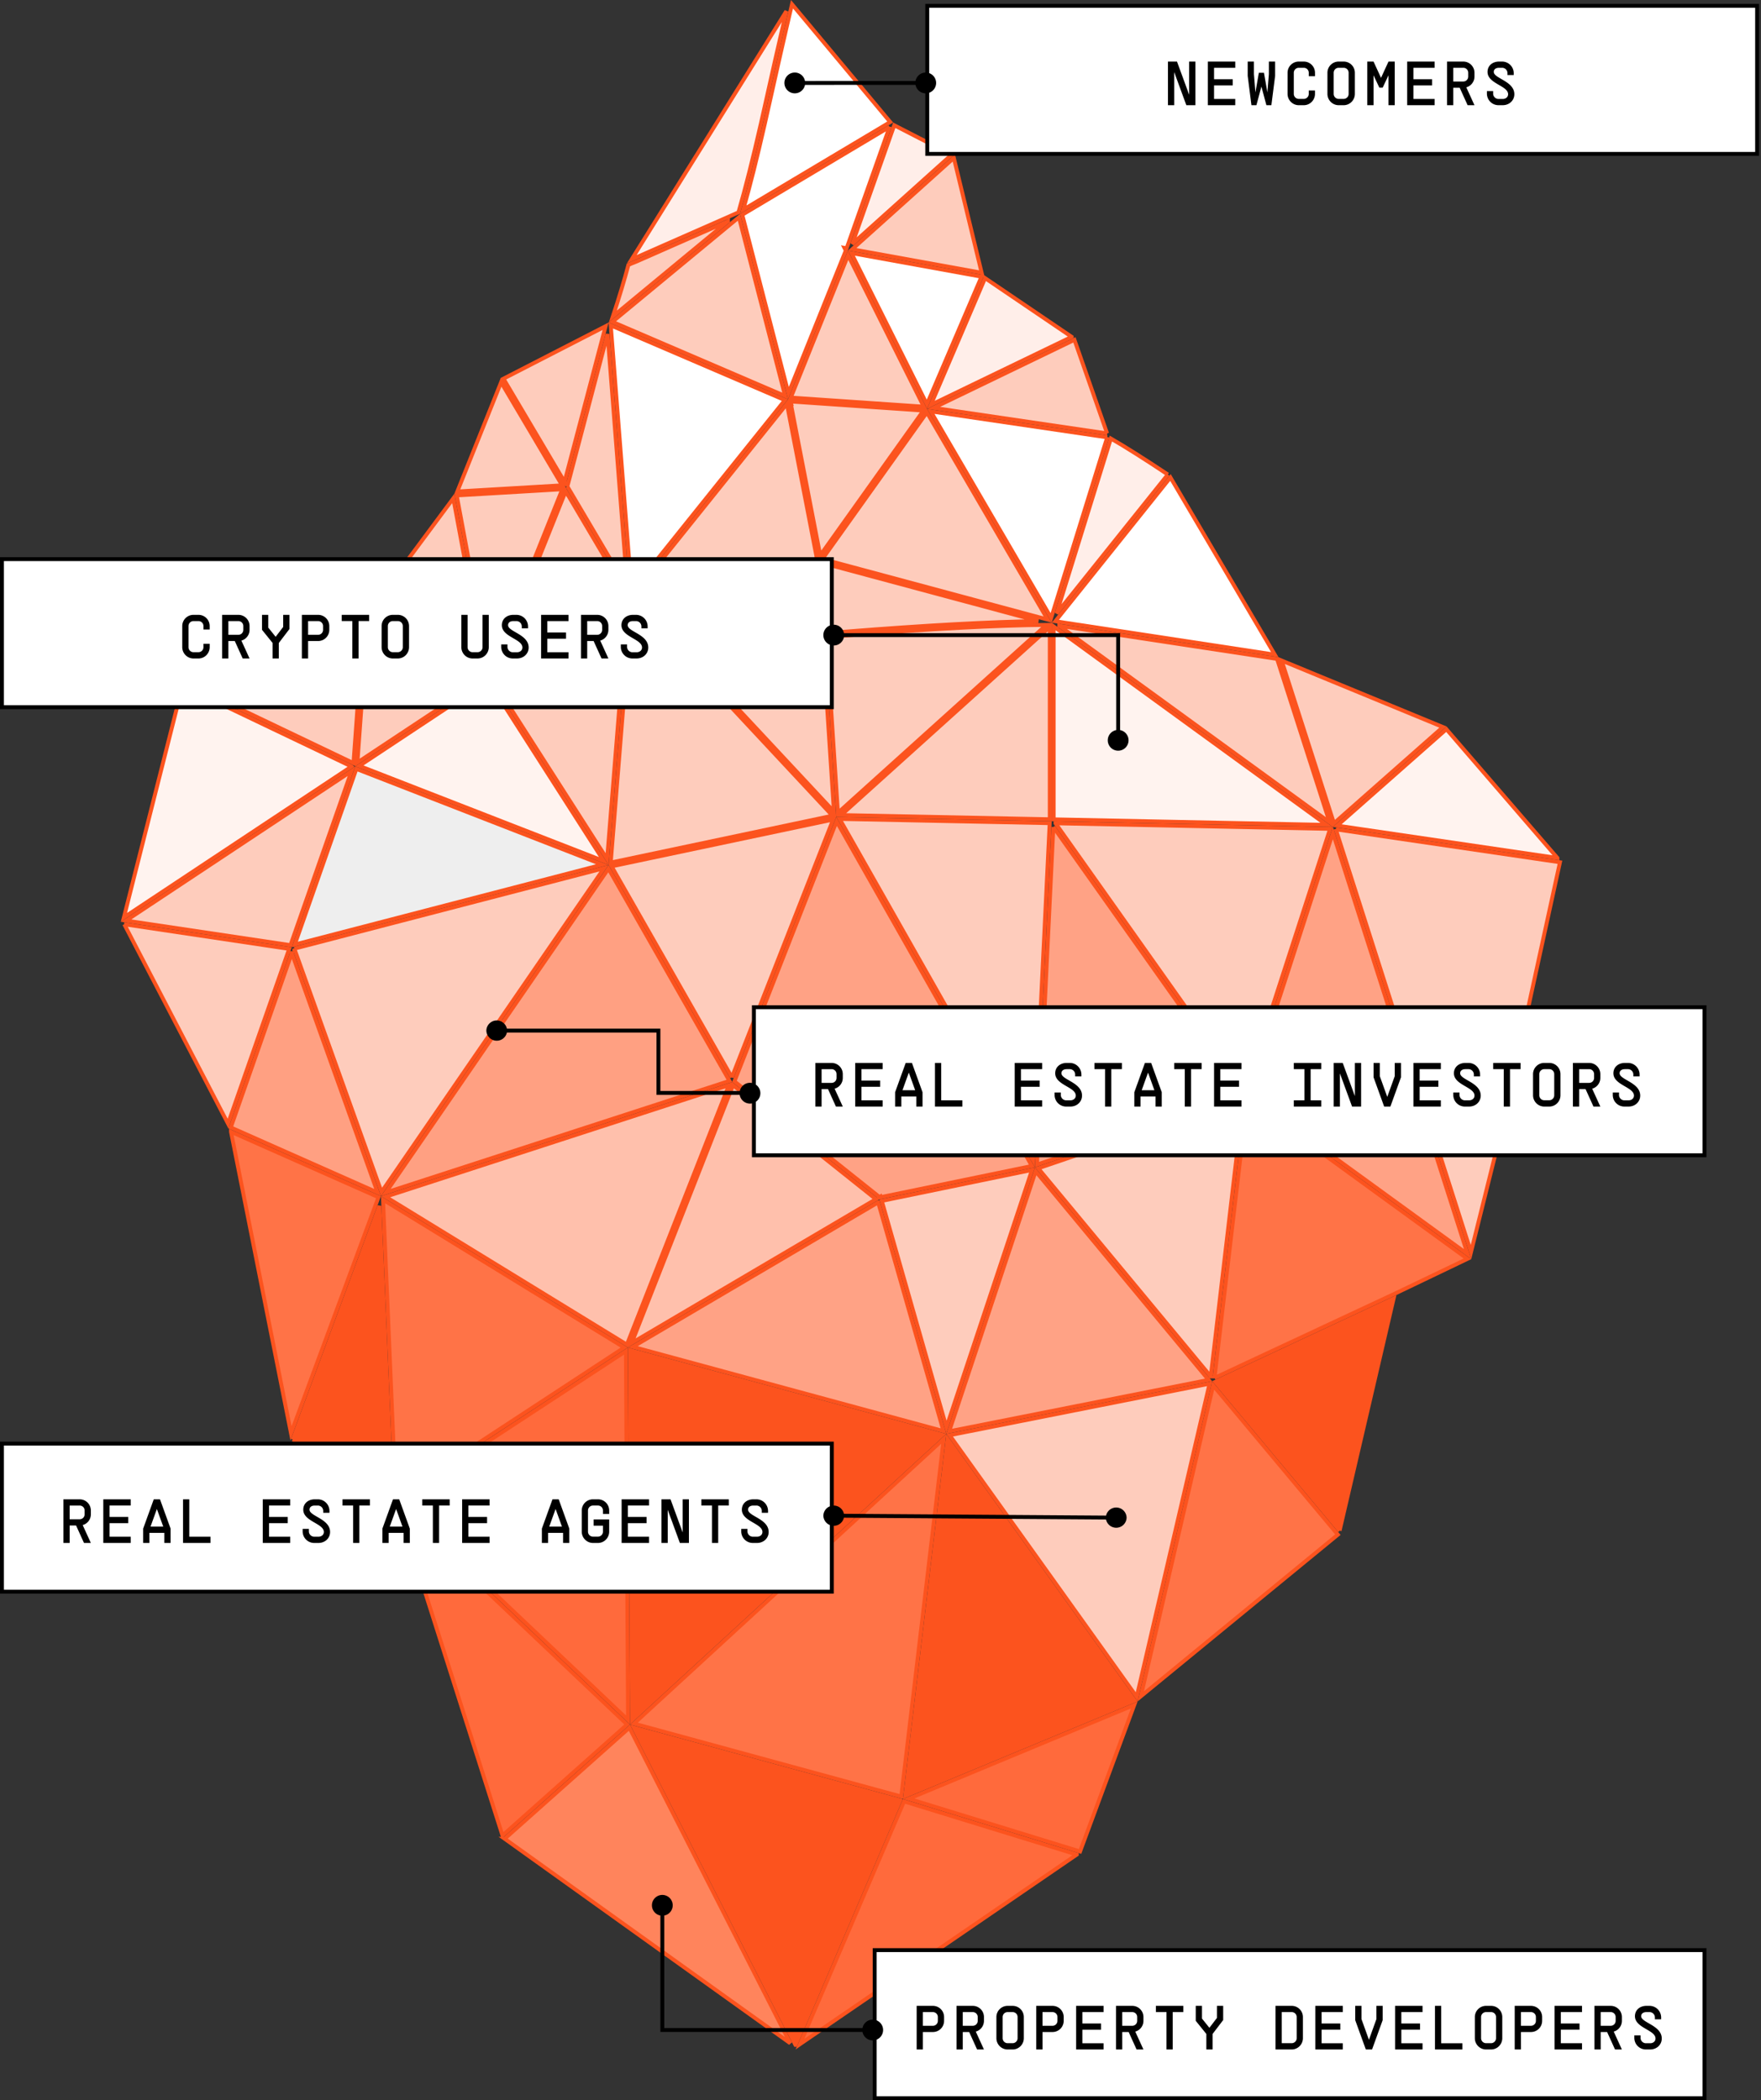
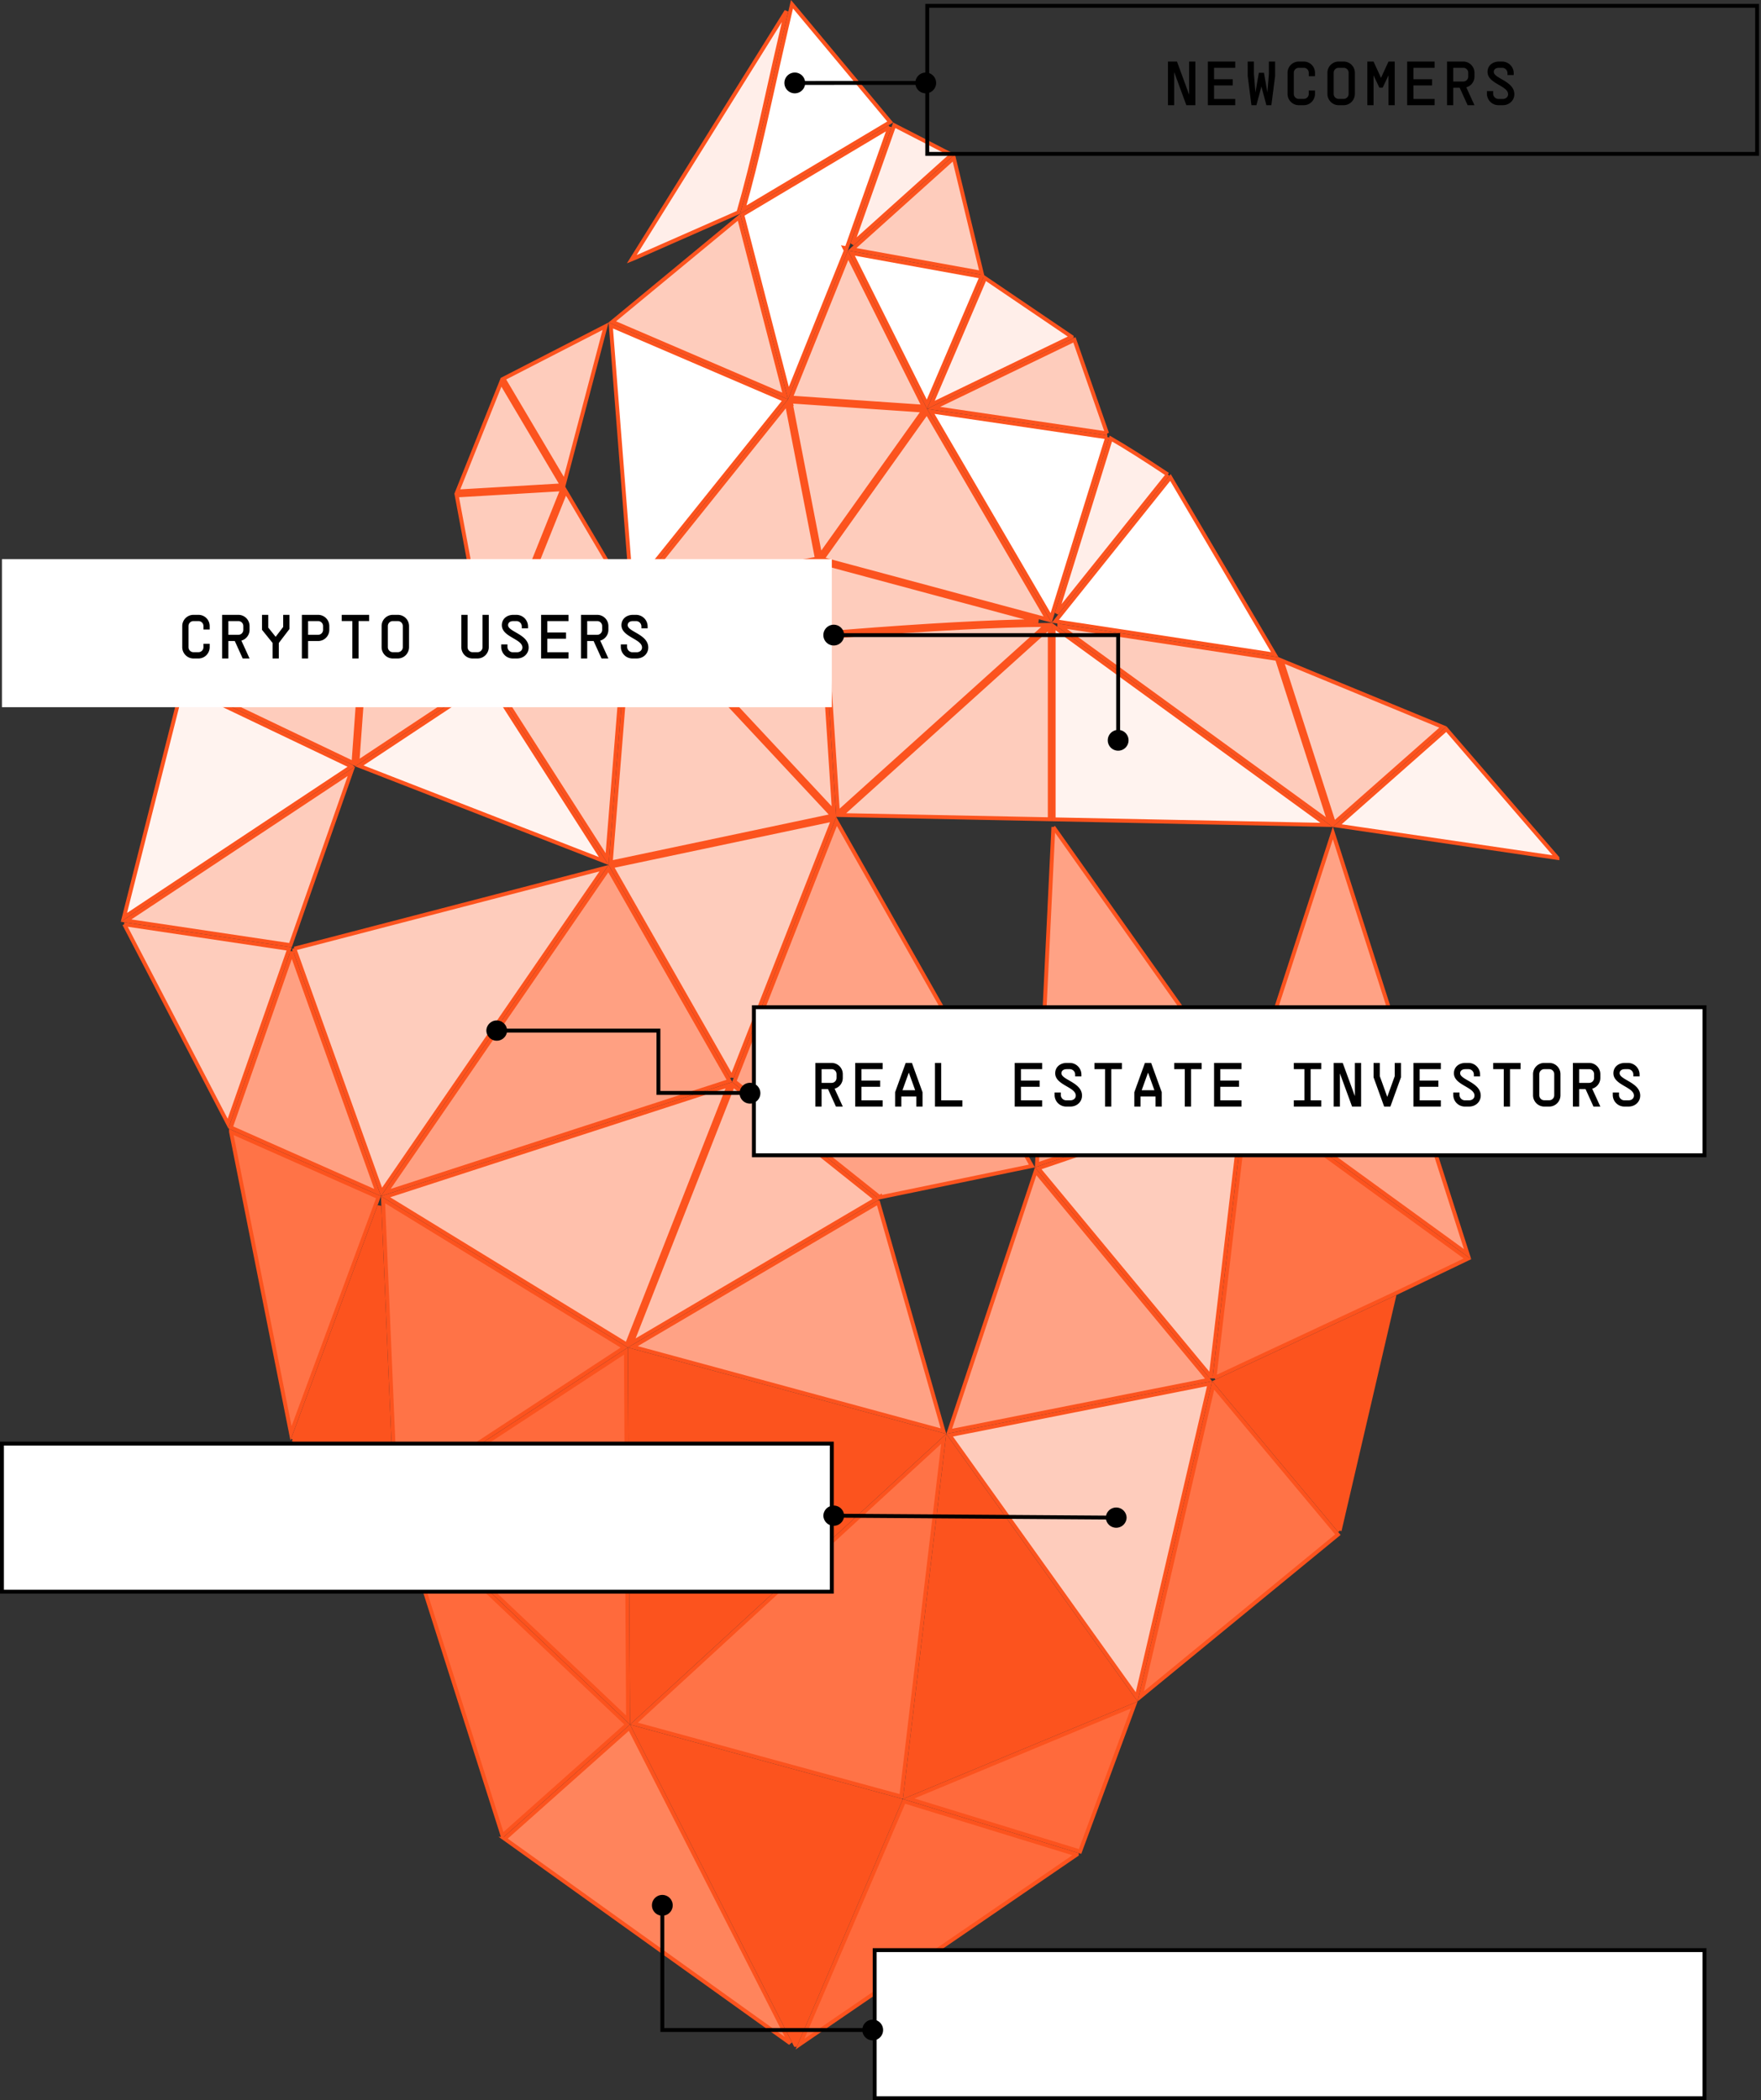
<svg xmlns="http://www.w3.org/2000/svg" width="452" height="539" fill="none">
  <rect width="100%" height="100%" fill="#333333" stroke="none" />
-   <path d="m145.627 124.838 10.316-39.097 5.098 65.192-15.414-26.095Zm41.219-68.05L157.31 81.196c1.588-4.791 2.917-9.193 3.985-13.206.62-.28 1.26-.55 1.911-.795l.012-.005.012-.005c10.226-4.49 18.098-7.961 23.616-10.395ZM124.783 173.03 94.77 156.991l21.58-29.084 8.433 45.123ZM242.922 366.311l-16.589-58.097 38.552-7.944-21.963 66.041Zm-27.41-156.132 53.909 1.087-4.204 86.592-49.705-87.679Zm127.359 2.673 57.526 8.452-14.838 67.931-.003.014-7.989 32.094-34.696-108.491Zm-71.945-1.555 70.472 1.43-21.814 67.299-48.658-68.729Z" fill="#FECCBC" stroke="#FC531E" />
  <path d="m270.374 212.248 48.583 68.623-52.789 18.023 4.206-86.646Zm-55.648-1.428 50.133 88.434-38.802 7.996-.05-.176-.26.154-37.236-29.693 26.215-66.715Zm95.479 143.331-66.574 13.196 22.192-66.729 44.382 53.533Zm-84.804-45.559 16.761 58.698-79.734-21.629 62.973-37.069Zm151.285 13.278-56.347-40.933 21.774-67.173 34.573 108.106Z" fill="#FFA285" stroke="#FC531E" />
  <path d="m270.878 159.444 29.543-36.897 26.783 45.464-56.326-8.567Zm13.303-47.197-14.376 46.327-30.902-52.993 45.278 6.666Zm-32.263-41.236-14.006 32.735-19.383-38.79 33.389 6.055Zm-23.599-38.427-11.013 31.134-.565-.102.346.692-14.722 36.59-11.838-45.787 37.792-22.527Zm-26.859 70.111-39.353 49.052-5.335-68.23 44.688 19.178Z" fill="#fff" stroke="#FC531E" />
  <path d="m270.445 160.79 70.053 50.919-70.053-1.422V160.79Zm129.3 59.407-56.524-8.304 28.028-24.741 28.496 33.045ZM90.221 196.722l-58.419 38.721 15.045-59.442 43.373 20.721Zm35.097-22.063 29.646 46.321-62.735-24.412 33.089-21.909Z" fill="#FFF3EF" stroke="#FC531E" />
  <path d="M269.445 160.939v49.327l-53.528-1.079 53.528-48.248Zm-174.979-2.977 30.024 16.046-32.75 21.685 2.726-37.731Zm66.806 7.342.847-11.092 10.098 10.728c-3.48.167-6.8.289-9.96.364H161.272ZM217.178 162.099h-.001c-1.744.139-3.454.267-5.13.383l-1.239-18.046 55.702 14.967c-12.436.18-28.882 1.079-49.332 2.696Zm19.842-56.726-26.49 37.16-7.598-39.206.068.029-.081-.315 34.101 2.332Zm-47.359-49.614 11.861 45.874-44.347-19.03 32.486-26.844Zm-60.435 41.43 26.215-13.469-10.538 39.943-15.677-26.474Zm-2.76 75.618 18.719-46.705.075.127.008-.032 15.751 26.667-20.57 11.88-13.983 8.063Zm215.926 38.483-13.418-41.754 41.39 17.063-27.972 24.691ZM217.257 163.096c21.588-1.706 38.691-2.611 51.316-2.717l-53.498 48.22-2.96-45.119c1.679-.117 3.393-.245 5.142-.384ZM160.27 165.311c-5.227.061-11.19-.115-17.889-.528l18.756-10.831-.867 11.359Zm111.631-4.7 55.887 8.5 13.469 41.912-69.356-50.412Zm-178.433-2.705-2.742 37.949-42.946-20.517 45.688-17.432ZM140.817 165.686c7.291.479 13.749.688 19.373.625l-4.358 54.171-29.664-46.348 14.649-8.448ZM162.946 152.299l39.03-48.65 7.699 39.725-46.729 8.925Zm54.738-86.796 19.425 38.873-34.127-2.333 14.702-36.54Zm20.221 40.352 30.996 53.155-57.815-15.535 26.819-37.62ZM117.227 127.155l27.097-1.594-18.683 46.619-8.414-45.025ZM117.388 126.143l11.225-28.029 15.66 26.448-26.885 1.581Zm56.144 38.734-10.837-11.512 47.106-8.997 1.249 18.188c-14.054 1.101-26.551 1.879-37.518 2.321Z" fill="#FECCBC" stroke="#FC531E" />
  <path d="m299.752 121.782-28.547 35.652 13.929-44.886c3.72 2.149 8.599 5.225 14.618 9.234ZM189.534 54.51l-.351.155c-5.51 2.43-14.291 6.305-26.344 11.598-.233.088-.464.18-.694.273l39.696-63.689c-1.686 7.196-3.862 16.809-6.537 28.837-2.06 9.046-3.984 16.645-5.77 22.826Zm54.704-14.794L218.76 62.602l10.772-30.45 14.706 7.564Zm30.83 46.739-36.136 17.449 13.913-32.52 22.223 15.07Z" fill="#FFEEE9" stroke="#FC531E" />
  <path d="m187.849 276.487-30.864-54.137 56.854-12.008-25.99 66.145Zm-112.3-33.012 79.491-20.652-57.12 83.085-22.371-62.433Zm-43.653-6.261 42.326 6.32-15.696 44.845-26.63-51.165ZM211.118 163.553l2.935 44.742-39.62-42.454c10.772-.449 22.992-1.215 36.685-2.288ZM162.264 166.305l.012-.001c3.427-.082 7.041-.217 10.841-.407l40.557 43.458-56.91 12.02 4.431-55.07H162.264Z" fill="#FECCBC" stroke="#FC531E" />
  <path d="m187.227 277.415-88.2 28.65 57.145-83.123 31.055 54.473ZM74.899 244.626l22.016 61.44-37.675-16.702 15.66-44.738Z" fill="#FFA082" stroke="#FC531E" />
-   <path d="m75.676 242.409 15.796-45.063 63.117 24.561-78.913 20.502Z" fill="#EEE" stroke="#FC531E" />
  <path d="m231.328 461.079-68.616-18.713 79.518-73.079-10.902 91.792Z" fill="#FF7347" stroke="#FC531E" />
  <path d="m291.224 436.463-58.871 24.462 10.877-91.579 47.994 67.117Zm-129.57-89.976 80.226 21.763-79.68 73.227-.546-94.99Zm42.516 178.335-41.505-81.432 68.405 18.655-26.9 62.777Z" fill="#FC531E" stroke="#FC531E" />
  <path d="m233.227 461.644 57.903-24.059-13.908 37.597-43.995-13.538ZM161.2 441.44l-59.279-56.211 58.734-38.475.545 94.686Z" fill="#FF6A3C" stroke="#FC531E" />
  <path d="m311.385 355.569 32.006 38.306-50.574 41.488 18.568-79.794Z" fill="#FF7347" stroke="#FC531E" />
  <path d="m310.766 353.26-44.286-53.416 52.683-17.986-8.397 71.402ZM243.743 368.344l66.72-13.225-18.703 80.374-48.017-67.149Z" fill="#FECCBC" stroke="#FC531E" />
  <path d="m343.839 392.852-31.913-38.196 45.782-21.392-13.869 59.588ZM75.161 369.458l22.225-59.961 3.194 74.768-25.42-14.807Z" fill="#FC531E" stroke="#FC531E" />
  <path d="m59.295 290.482 37.852 16.781-22.456 60.584-15.396-77.365Zm39.024 17.431 61.898 37.934-58.636 38.41-3.262-76.344Zm213.408 45.732 8.422-71.61 56.506 41.049-18.439 8.839-.004.002-46.485 21.72Z" fill="#FF7347" stroke="#FC531E" />
  <path d="M196.28 31.905v-.002c2.93-13.174 5.26-23.445 7.003-30.815l25.21 30.228-37.714 22.48c1.713-6.02 3.546-13.31 5.501-21.89Z" fill="#fff" stroke="#FC531E" />
  <path d="m251.958 70.002-33.23-6.026 26.095-23.44 7.135 29.466Zm32.203 41.232-44.531-6.556 36.149-17.456 8.382 24.012Z" fill="#FECCBC" stroke="#FC531E" />
  <path d="m276.39 475.971-71.044 48.644 26.692-62.291 44.352 13.647Zm-174.207-89.115 58.785 55.742-31.991 28.48-26.794-84.222Z" fill="#FF6A3C" stroke="#FC531E" />
  <path d="m129.534 471.921 32.021-28.507 41.277 80.985-73.298-52.478Z" fill="#FF845C" stroke="#FC531E" />
  <path d="m187.079 278.515-26.176 66.58-61.938-37.958 88.114-28.622ZM224.824 307.771l-62.678 36.895 26.003-66.141 36.675 29.246Z" fill="#FFC0AC" stroke="#FC531E" />
  <path d="m74.558 242.573-42.197-6.301 57.846-38.341-15.648 44.642Z" fill="#FECCBC" stroke="#FC531E" />
  <path fill="#fff" d="M224.5 500.5h213v38h-213z" />
  <path stroke="#000" d="M224.5 500.5h213v38h-213z" />
-   <path d="M242.32 518.64c0 1.6-1.28 2.88-2.88 2.88h-2.56V526h-1.6v-11.2h4.16c1.6 0 2.88 1.28 2.88 2.88v.96Zm-5.44 1.28h2.56c.72 0 1.28-.56 1.28-1.28v-.96c0-.72-.56-1.28-1.28-1.28h-2.56v3.52Zm15.674 6.08h-1.76l-2.032-4.48h-1.648V526h-1.6v-11.2h4.16c1.6 0 2.88 1.28 2.88 2.88v.96c0 1.328-.88 2.432-2.096 2.768l2.096 4.592Zm-5.44-6.08h2.56c.72 0 1.28-.56 1.28-1.28v-.96c0-.72-.56-1.28-1.28-1.28h-2.56v3.52Zm12.794 4.464c.704 0 1.28-.576 1.28-1.28v-5.424c0-.72-.56-1.28-1.28-1.28h-1.28c-.72 0-1.28.576-1.28 1.28v5.424c0 .704.576 1.28 1.28 1.28h1.28Zm-4.16-1.28v-5.424c0-1.6 1.296-2.88 2.88-2.88h1.28c1.6 0 2.88 1.28 2.88 2.88v5.424c0 1.584-1.28 2.896-2.88 2.896h-1.28c-1.584 0-2.88-1.312-2.88-2.896Zm17.273-4.464c0 1.6-1.28 2.88-2.88 2.88h-2.56V526h-1.6v-11.2h4.16c1.6 0 2.88 1.28 2.88 2.88v.96Zm-5.44 1.28h2.56c.72 0 1.28-.56 1.28-1.28v-.96c0-.72-.56-1.28-1.28-1.28h-2.56v3.52Zm15.674-5.12v1.6h-5.44v2.928h4.8v1.6h-4.8v3.472h5.44v1.6h-7.04v-11.2h7.04Zm10.234 11.2h-1.76l-2.032-4.48h-1.648V526h-1.6v-11.2h4.16c1.6 0 2.88 1.28 2.88 2.88v.96c0 1.328-.88 2.432-2.096 2.768l2.096 4.592Zm-5.44-6.08h2.56c.72 0 1.28-.56 1.28-1.28v-.96c0-.72-.56-1.28-1.28-1.28h-2.56v3.52Zm8.634-5.12h7.04v1.6h-2.72v9.6h-1.6v-9.6h-2.72v-1.6Zm12.953 11.2v-3.984l-2.72-3.376v-3.84h1.6v3.264l1.888 2.352h.032l1.92-2.512V514.8h1.6v3.648l-2.72 3.568V526h-1.6Zm21.908-11.2c1.584 0 2.88 1.28 2.88 2.88v5.424c0 1.584-1.296 2.896-2.88 2.896h-4.16v-11.2h4.16Zm-2.56 9.584h2.56c.704 0 1.28-.576 1.28-1.28v-5.424c0-.704-.56-1.28-1.28-1.28h-2.56v7.984Zm15.674-9.584v1.6h-5.44v2.928h4.8v1.6h-4.8v3.472h5.44v1.6h-7.04v-11.2h7.04Zm8.633 0h1.6v3.68l-2.72 7.52h-1.6l-2.72-7.52v-3.68h1.6v3.392l1.904 5.28h.032l1.904-5.28V514.8Zm11.834 0v1.6h-5.44v2.928h4.8v1.6h-4.8v3.472h5.44v1.6h-7.04v-11.2h7.04Zm4.794 0v9.6h5.44v1.6h-7.04v-11.2h1.6Zm12.794 9.584c.704 0 1.28-.576 1.28-1.28v-5.424c0-.72-.56-1.28-1.28-1.28h-1.28c-.72 0-1.28.576-1.28 1.28v5.424c0 .704.576 1.28 1.28 1.28h1.28Zm-4.16-1.28v-5.424c0-1.6 1.296-2.88 2.88-2.88h1.28c1.6 0 2.88 1.28 2.88 2.88v5.424c0 1.584-1.28 2.896-2.88 2.896h-1.28c-1.584 0-2.88-1.312-2.88-2.896Zm17.273-4.464c0 1.6-1.28 2.88-2.88 2.88h-2.56V526h-1.6v-11.2h4.16c1.6 0 2.88 1.28 2.88 2.88v.96Zm-5.44 1.28h2.56c.72 0 1.28-.56 1.28-1.28v-.96c0-.72-.56-1.28-1.28-1.28h-2.56v3.52Zm15.674-5.12v1.6h-5.44v2.928h4.8v1.6h-4.8v3.472h5.44v1.6h-7.04v-11.2h7.04Zm10.234 11.2h-1.76l-2.032-4.48h-1.648V526h-1.6v-11.2h4.16c1.6 0 2.88 1.28 2.88 2.88v.96c0 1.328-.88 2.432-2.096 2.768l2.096 4.592Zm-5.44-6.08h2.56c.72 0 1.28-.56 1.28-1.28v-.96c0-.72-.56-1.28-1.28-1.28h-2.56v3.52Zm8.634 2.464h1.6v.64c0 .752.624 1.376 1.376 1.376h1.072c.816 0 1.392-.512 1.392-1.216 0-2.208-5.28-2.688-5.28-5.728 0-1.568 1.232-2.656 2.976-2.656h.752a2.984 2.984 0 0 1 2.992 2.976v.48h-1.6v-.48a1.38 1.38 0 0 0-1.392-1.376h-.752c-.864 0-1.376.4-1.376 1.056 0 1.696 5.28 2.352 5.28 5.728 0 1.6-1.296 2.816-2.992 2.816h-1.072a2.97 2.97 0 0 1-2.976-2.976v-.64Z" fill="#000" />
  <path fill="#fff" d="M.5 370.5h213v38H.5z" />
  <path stroke="#000" d="M.5 370.5h213v38H.5z" />
-   <path d="M23.32 396h-1.76l-2.032-4.48H17.88V396h-1.6v-11.2h4.16c1.6 0 2.88 1.28 2.88 2.88v.96c0 1.328-.88 2.432-2.096 2.768L23.32 396Zm-5.44-6.08h2.56c.72 0 1.28-.56 1.28-1.28v-.96c0-.72-.56-1.28-1.28-1.28h-2.56v3.52Zm15.674-5.12v1.6h-5.44v2.928h4.8v1.6h-4.8v3.472h5.44v1.6h-7.04v-11.2h7.04Zm4.793 11.2h-1.6v-3.68l2.72-7.52h1.6l2.72 7.52V396h-1.6v-2.592h-3.84V396Zm.288-4.192H41.9l-1.617-4.48h-.032l-1.615 4.48Zm9.946-7.008v9.6h5.44v1.6h-7.04v-11.2h1.6Zm25.908 0v1.6h-5.44v2.928h4.8v1.6h-4.8v3.472h5.44v1.6h-7.04v-11.2h7.04Zm3.194 7.584h1.6v.64c0 .752.623 1.376 1.376 1.376h1.072c.816 0 1.392-.512 1.392-1.216 0-2.208-5.28-2.688-5.28-5.728 0-1.568 1.231-2.656 2.975-2.656h.752a2.984 2.984 0 0 1 2.993 2.976v.48h-1.6v-.48a1.38 1.38 0 0 0-1.392-1.376h-.752c-.865 0-1.377.4-1.377 1.056 0 1.696 5.28 2.352 5.28 5.728 0 1.6-1.295 2.816-2.991 2.816h-1.072a2.97 2.97 0 0 1-2.977-2.976v-.64Zm10.233-7.584h7.04v1.6h-2.72v9.6h-1.6v-9.6h-2.72v-1.6ZM99.75 396h-1.6v-3.68l2.72-7.52h1.6l2.72 7.52V396h-1.6v-2.592h-3.84V396Zm.288-4.192h3.264l-1.616-4.48h-.032l-1.616 4.48Zm8.346-7.008h7.04v1.6h-2.72v9.6h-1.6v-9.6h-2.72v-1.6Zm17.274 0v1.6h-5.44v2.928h4.8v1.6h-4.8v3.472h5.44v1.6h-7.04v-11.2h7.04Zm15.027 11.2h-1.6v-3.68l2.72-7.52h1.6l2.72 7.52V396h-1.6v-2.592h-3.84V396Zm.288-4.192h3.264l-1.616-4.48h-.032l-1.616 4.48Zm11.386-1.84h4v3.136c0 1.584-1.28 2.896-2.88 2.896h-1.28c-1.584 0-2.88-1.312-2.88-2.896v-5.424c0-1.6 1.296-2.88 2.88-2.88h1.28c1.6 0 2.88 1.28 2.88 2.88v.88h-1.6v-.88c0-.72-.56-1.28-1.28-1.28h-1.28c-.72 0-1.28.576-1.28 1.28v5.424c0 .704.576 1.28 1.28 1.28h1.28c.704 0 1.28-.576 1.28-1.28v-1.536h-2.4v-1.6Zm14.234-5.168v1.6h-5.44v2.928h4.8v1.6h-4.8v3.472h5.44v1.6h-7.04v-11.2h7.04Zm8.633 0h1.6V396h-2.32l-3.12-8.512V396h-1.6v-11.2h2.32l3.12 8.512V384.8Zm4.794 0h7.04v1.6h-2.72v9.6h-1.6v-9.6h-2.72v-1.6Zm10.234 7.584h1.6v.64c0 .752.624 1.376 1.376 1.376h1.072c.816 0 1.392-.512 1.392-1.216 0-2.208-5.28-2.688-5.28-5.728 0-1.568 1.232-2.656 2.976-2.656h.752a2.984 2.984 0 0 1 2.992 2.976v.48h-1.6v-.48a1.38 1.38 0 0 0-1.392-1.376h-.752c-.864 0-1.376.4-1.376 1.056 0 1.696 5.28 2.352 5.28 5.728 0 1.6-1.296 2.816-2.992 2.816h-1.072a2.97 2.97 0 0 1-2.976-2.976v-.64Z" fill="#000" />
  <path fill="#fff" d="M193.5 258.5h244v38h-244z" />
  <path stroke="#000" d="M193.5 258.5h244v38h-244z" />
  <path d="M216.32 284h-1.76l-2.032-4.48h-1.648V284h-1.6v-11.2h4.16c1.6 0 2.88 1.28 2.88 2.88v.96c0 1.328-.88 2.432-2.096 2.768L216.32 284Zm-5.44-6.08h2.56c.72 0 1.28-.56 1.28-1.28v-.96c0-.72-.56-1.28-1.28-1.28h-2.56v3.52Zm15.674-5.12v1.6h-5.44v2.928h4.8v1.6h-4.8v3.472h5.44v1.6h-7.04v-11.2h7.04Zm4.794 11.2h-1.6v-3.68l2.72-7.52h1.6l2.72 7.52V284h-1.6v-2.592h-3.84V284Zm.288-4.192h3.264l-1.616-4.48h-.032l-1.616 4.48Zm9.945-7.008v9.6h5.44v1.6h-7.04v-11.2h1.6Zm25.908 0v1.6h-5.44v2.928h4.8v1.6h-4.8v3.472h5.44v1.6h-7.04v-11.2h7.04Zm3.194 7.584h1.6v.64c0 .752.624 1.376 1.376 1.376h1.072c.816 0 1.392-.512 1.392-1.216 0-2.208-5.28-2.688-5.28-5.728 0-1.568 1.232-2.656 2.976-2.656h.752a2.984 2.984 0 0 1 2.992 2.976v.48h-1.6v-.48a1.38 1.38 0 0 0-1.392-1.376h-.752c-.864 0-1.376.4-1.376 1.056 0 1.696 5.28 2.352 5.28 5.728 0 1.6-1.296 2.816-2.992 2.816h-1.072a2.97 2.97 0 0 1-2.976-2.976v-.64Zm10.233-7.584h7.04v1.6h-2.72v9.6h-1.6v-9.6h-2.72v-1.6ZM292.75 284h-1.6v-3.68l2.72-7.52h1.6l2.72 7.52V284h-1.6v-2.592h-3.84V284Zm.288-4.192h3.264l-1.616-4.48h-.032l-1.616 4.48Zm8.346-7.008h7.04v1.6h-2.72v9.6h-1.6v-9.6h-2.72v-1.6Zm17.274 0v1.6h-5.44v2.928h4.8v1.6h-4.8v3.472h5.44v1.6h-7.04v-11.2h7.04Zm13.427 0h7.04v1.6h-2.72v8h2.72v1.6h-7.04v-1.6h2.72v-8h-2.72v-1.6Zm15.674 0h1.6V284h-2.32l-3.12-8.512V284h-1.6v-11.2h2.32l3.12 8.512V272.8Zm10.234 0h1.6v3.68l-2.72 7.52h-1.6l-2.72-7.52v-3.68h1.6v3.392l1.904 5.28h.032l1.904-5.28V272.8Zm11.833 0v1.6h-5.44v2.928h4.8v1.6h-4.8v3.472h5.44v1.6h-7.04v-11.2h7.04Zm3.194 7.584h1.6v.64c0 .752.624 1.376 1.376 1.376h1.072c.816 0 1.392-.512 1.392-1.216 0-2.208-5.28-2.688-5.28-5.728 0-1.568 1.232-2.656 2.976-2.656h.752a2.984 2.984 0 0 1 2.992 2.976v.48h-1.6v-.48a1.38 1.38 0 0 0-1.392-1.376h-.752c-.864 0-1.376.4-1.376 1.056 0 1.696 5.28 2.352 5.28 5.728 0 1.6-1.296 2.816-2.992 2.816h-1.072a2.97 2.97 0 0 1-2.976-2.976v-.64Zm10.234-7.584h7.04v1.6h-2.72v9.6h-1.6v-9.6h-2.72v-1.6Zm14.394 9.584c.704 0 1.28-.576 1.28-1.28v-5.424c0-.72-.56-1.28-1.28-1.28h-1.28c-.72 0-1.28.576-1.28 1.28v5.424c0 .704.576 1.28 1.28 1.28h1.28Zm-4.16-1.28v-5.424c0-1.6 1.296-2.88 2.88-2.88h1.28c1.6 0 2.88 1.28 2.88 2.88v5.424c0 1.584-1.28 2.896-2.88 2.896h-1.28c-1.584 0-2.88-1.312-2.88-2.896ZM410.761 284h-1.76l-2.032-4.48h-1.648V284h-1.6v-11.2h4.16c1.6 0 2.88 1.28 2.88 2.88v.96c0 1.328-.88 2.432-2.096 2.768l2.096 4.592Zm-5.44-6.08h2.56c.72 0 1.28-.56 1.28-1.28v-.96c0-.72-.56-1.28-1.28-1.28h-2.56v3.52Zm8.634 2.464h1.6v.64c0 .752.624 1.376 1.376 1.376h1.072c.816 0 1.392-.512 1.392-1.216 0-2.208-5.28-2.688-5.28-5.728 0-1.568 1.232-2.656 2.976-2.656h.752a2.984 2.984 0 0 1 2.992 2.976v.48h-1.6v-.48a1.38 1.38 0 0 0-1.392-1.376h-.752c-.864 0-1.376.4-1.376 1.056 0 1.696 5.28 2.352 5.28 5.728 0 1.6-1.296 2.816-2.992 2.816h-1.072a2.97 2.97 0 0 1-2.976-2.976v-.64Z" fill="#000" />
  <path fill="#fff" d="M.5 143.5h213v38H.5z" />
-   <path stroke="#000" d="M.5 143.5h213v38H.5z" />
  <path d="M52.22 160.68c0-.72-.56-1.28-1.28-1.28h-1.28c-.72 0-1.28.576-1.28 1.28v5.424c0 .704.576 1.28 1.28 1.28h1.28c.704 0 1.28-.576 1.28-1.28v-.88h1.6v.88c0 1.584-1.28 2.896-2.88 2.896h-1.28c-1.584 0-2.88-1.312-2.88-2.896v-5.424c0-1.6 1.296-2.88 2.88-2.88h1.28c1.6 0 2.88 1.28 2.88 2.88v.88h-1.6v-.88ZM64.054 169h-1.76l-2.032-4.48h-1.648V169h-1.6v-11.2h4.16c1.6 0 2.88 1.28 2.88 2.88v.96c0 1.328-.88 2.432-2.096 2.768L64.054 169Zm-5.44-6.08h2.56c.72 0 1.28-.56 1.28-1.28v-.96c0-.72-.56-1.28-1.28-1.28h-2.56v3.52ZM69.968 169v-3.984l-2.72-3.376v-3.84h1.6v3.264l1.888 2.352h.031l1.92-2.512V157.8h1.6v3.648l-2.72 3.568V169h-1.6Zm14.553-7.36c0 1.6-1.28 2.88-2.88 2.88h-2.56V169h-1.6v-11.2h4.16c1.6 0 2.88 1.28 2.88 2.88v.96Zm-5.44 1.28h2.56c.72 0 1.28-.56 1.28-1.28v-.96c0-.72-.56-1.28-1.28-1.28h-2.56v3.52Zm8.634-5.12h7.04v1.6h-2.72v9.6h-1.6v-9.6h-2.72v-1.6Zm14.394 9.584c.704 0 1.28-.576 1.28-1.28v-5.424c0-.72-.56-1.28-1.28-1.28h-1.28c-.72 0-1.28.576-1.28 1.28v5.424c0 .704.576 1.28 1.28 1.28h1.28Zm-4.16-1.28v-5.424c0-1.6 1.296-2.88 2.88-2.88h1.28c1.6 0 2.88 1.28 2.88 2.88v5.424c0 1.584-1.28 2.896-2.88 2.896h-1.28c-1.584 0-2.88-1.312-2.88-2.896Zm27.507 0c0 1.584-1.296 2.896-2.88 2.896h-1.28c-1.6 0-2.88-1.312-2.88-2.896V157.8h1.6v8.304c0 .704.576 1.28 1.28 1.28h1.28c.704 0 1.28-.576 1.28-1.28V157.8h1.6v8.304Zm3.194-.72h1.6v.64c0 .752.624 1.376 1.376 1.376h1.072c.816 0 1.392-.512 1.392-1.216 0-2.208-5.28-2.688-5.28-5.728 0-1.568 1.232-2.656 2.976-2.656h.752a2.984 2.984 0 0 1 2.992 2.976v.48h-1.6v-.48a1.38 1.38 0 0 0-1.392-1.376h-.752c-.864 0-1.376.4-1.376 1.056 0 1.696 5.28 2.352 5.28 5.728 0 1.6-1.296 2.816-2.992 2.816h-1.072a2.97 2.97 0 0 1-2.976-2.976v-.64Zm17.274-7.584v1.6h-5.44v2.928h4.8v1.6h-4.8v3.472h5.44v1.6h-7.04v-11.2h7.04Zm10.234 11.2h-1.76l-2.032-4.48h-1.648V169h-1.6v-11.2h4.16c1.6 0 2.88 1.28 2.88 2.88v.96c0 1.328-.88 2.432-2.096 2.768l2.096 4.592Zm-5.44-6.08h2.56c.72 0 1.28-.56 1.28-1.28v-.96c0-.72-.56-1.28-1.28-1.28h-2.56v3.52Zm8.633 2.464h1.6v.64c0 .752.624 1.376 1.376 1.376h1.072c.816 0 1.392-.512 1.392-1.216 0-2.208-5.28-2.688-5.28-5.728 0-1.568 1.232-2.656 2.976-2.656h.752a2.984 2.984 0 0 1 2.992 2.976v.48h-1.6v-.48a1.38 1.38 0 0 0-1.392-1.376h-.752c-.864 0-1.376.4-1.376 1.056 0 1.696 5.28 2.352 5.28 5.728 0 1.6-1.296 2.816-2.992 2.816h-1.072a2.97 2.97 0 0 1-2.976-2.976v-.64Z" fill="#000" />
-   <path fill="#fff" d="M238 1.5h213v38H238z" />
+   <path fill="#fff" d="M238 1.5h213H238z" />
  <path stroke="#000" d="M238 1.5h213v38H238z" />
  <path d="M305.22 15.8h1.6V27h-2.32l-3.12-8.512V27h-1.6V15.8h2.32l3.12 8.512V15.8Zm11.834 0v1.6h-5.44v2.928h4.8v1.6h-4.8V25.4h5.44V27h-7.04V15.8h7.04Zm7.37 2.88.88 5.04.384-4.72v-3.2h1.6v3.68l-.96 7.52h-1.28l-1.28-4.784-1.28 4.784h-1.28l-.96-7.52V15.8h1.6V19l.384 4.72.88-5.04h1.312Zm11.497 0c0-.72-.56-1.28-1.28-1.28h-1.28c-.72 0-1.28.576-1.28 1.28v5.424c0 .704.576 1.28 1.28 1.28h1.28c.704 0 1.28-.576 1.28-1.28v-.88h1.6v.88c0 1.584-1.28 2.896-2.88 2.896h-1.28c-1.584 0-2.88-1.312-2.88-2.896V18.68c0-1.6 1.296-2.88 2.88-2.88h1.28c1.6 0 2.88 1.28 2.88 2.88v.88h-1.6v-.88Zm8.954 6.704c.704 0 1.28-.576 1.28-1.28V18.68c0-.72-.56-1.28-1.28-1.28h-1.28c-.72 0-1.28.576-1.28 1.28v5.424c0 .704.576 1.28 1.28 1.28h1.28Zm-4.16-1.28V18.68c0-1.6 1.296-2.88 2.88-2.88h1.28c1.6 0 2.88 1.28 2.88 2.88v5.424c0 1.584-1.28 2.896-2.88 2.896h-1.28c-1.584 0-2.88-1.312-2.88-2.896Zm13.322-1.616-1.488-3.168V27h-1.6V15.8h1.6l1.92 4.176 1.92-4.176h1.6V27h-1.6v-7.68l-1.488 3.168h-.864Zm14.186-6.688v1.6h-5.44v2.928h4.8v1.6h-4.8V25.4h5.44V27h-7.04V15.8h7.04ZM378.456 27h-1.76l-2.032-4.48h-1.648V27h-1.6V15.8h4.16c1.6 0 2.88 1.28 2.88 2.88v.96c0 1.328-.88 2.432-2.096 2.768L378.456 27Zm-5.44-6.08h2.56c.72 0 1.28-.56 1.28-1.28v-.96c0-.72-.56-1.28-1.28-1.28h-2.56v3.52Zm8.634 2.464h1.6v.64c0 .752.624 1.376 1.376 1.376h1.072c.816 0 1.392-.512 1.392-1.216 0-2.208-5.28-2.688-5.28-5.728 0-1.568 1.232-2.656 2.976-2.656h.752a2.984 2.984 0 0 1 2.992 2.976v.48h-1.6v-.48a1.38 1.38 0 0 0-1.392-1.376h-.752c-.864 0-1.376.4-1.376 1.056 0 1.696 5.28 2.352 5.28 5.728 0 1.6-1.296 2.816-2.992 2.816h-1.072a2.97 2.97 0 0 1-2.976-2.976v-.64ZM167.333 489a2.667 2.667 0 1 0 5.334 0 2.667 2.667 0 0 0-5.334 0ZM170 521h-.5v.5h.5v-.5Zm51.333 0a2.667 2.667 0 1 0 5.334 0 2.667 2.667 0 0 0-5.334 0ZM169.5 489v32h1v-32h-1Zm.5 32.5h54v-1h-54v1ZM283.833 389.482a2.668 2.668 0 0 0 5.334.036 2.668 2.668 0 0 0-5.334-.036Zm-72.5-.5a2.668 2.668 0 0 0 5.334.036 2.668 2.668 0 0 0-5.334-.036Zm75.17.018-72.5-.5-.006 1 72.5.5.006-1ZM189.833 280.482a2.667 2.667 0 1 0 5.332.036 2.667 2.667 0 0 0-5.332-.036Zm-65-16a2.668 2.668 0 0 0 5.334.036 2.668 2.668 0 0 0-5.334-.036ZM169 280.5h-.5v.5h.5v-.5Zm0-16h.5v-.5h-.5v.5Zm23.5 15.5H169v1h23.5v-1Zm-23 .5v-16h-1v16h1ZM169 264h-41.5v1H169v-1ZM234.942 21.268a2.666 2.666 0 1 0 5.333.037 2.666 2.666 0 0 0-5.333-.037Zm-33.608 0a2.666 2.666 0 1 0 5.333.037 2.666 2.666 0 0 0-5.333-.037Zm12.775.018v.5-.5Zm23.5-.5h-23.5v1h23.5v-1Zm-23.5 0H204v1h10.109v-1ZM284.333 190a2.667 2.667 0 1 0 5.334 0 2.667 2.667 0 0 0-5.334 0ZM287 163h.5v-.5h-.5v.5Zm-75.667 0a2.667 2.667 0 1 0 5.334 0 2.667 2.667 0 0 0-5.334 0Zm76.167 27v-27h-1v27h1Zm-.5-27.5h-73v1h73v-1Z" fill="#000" />
</svg>